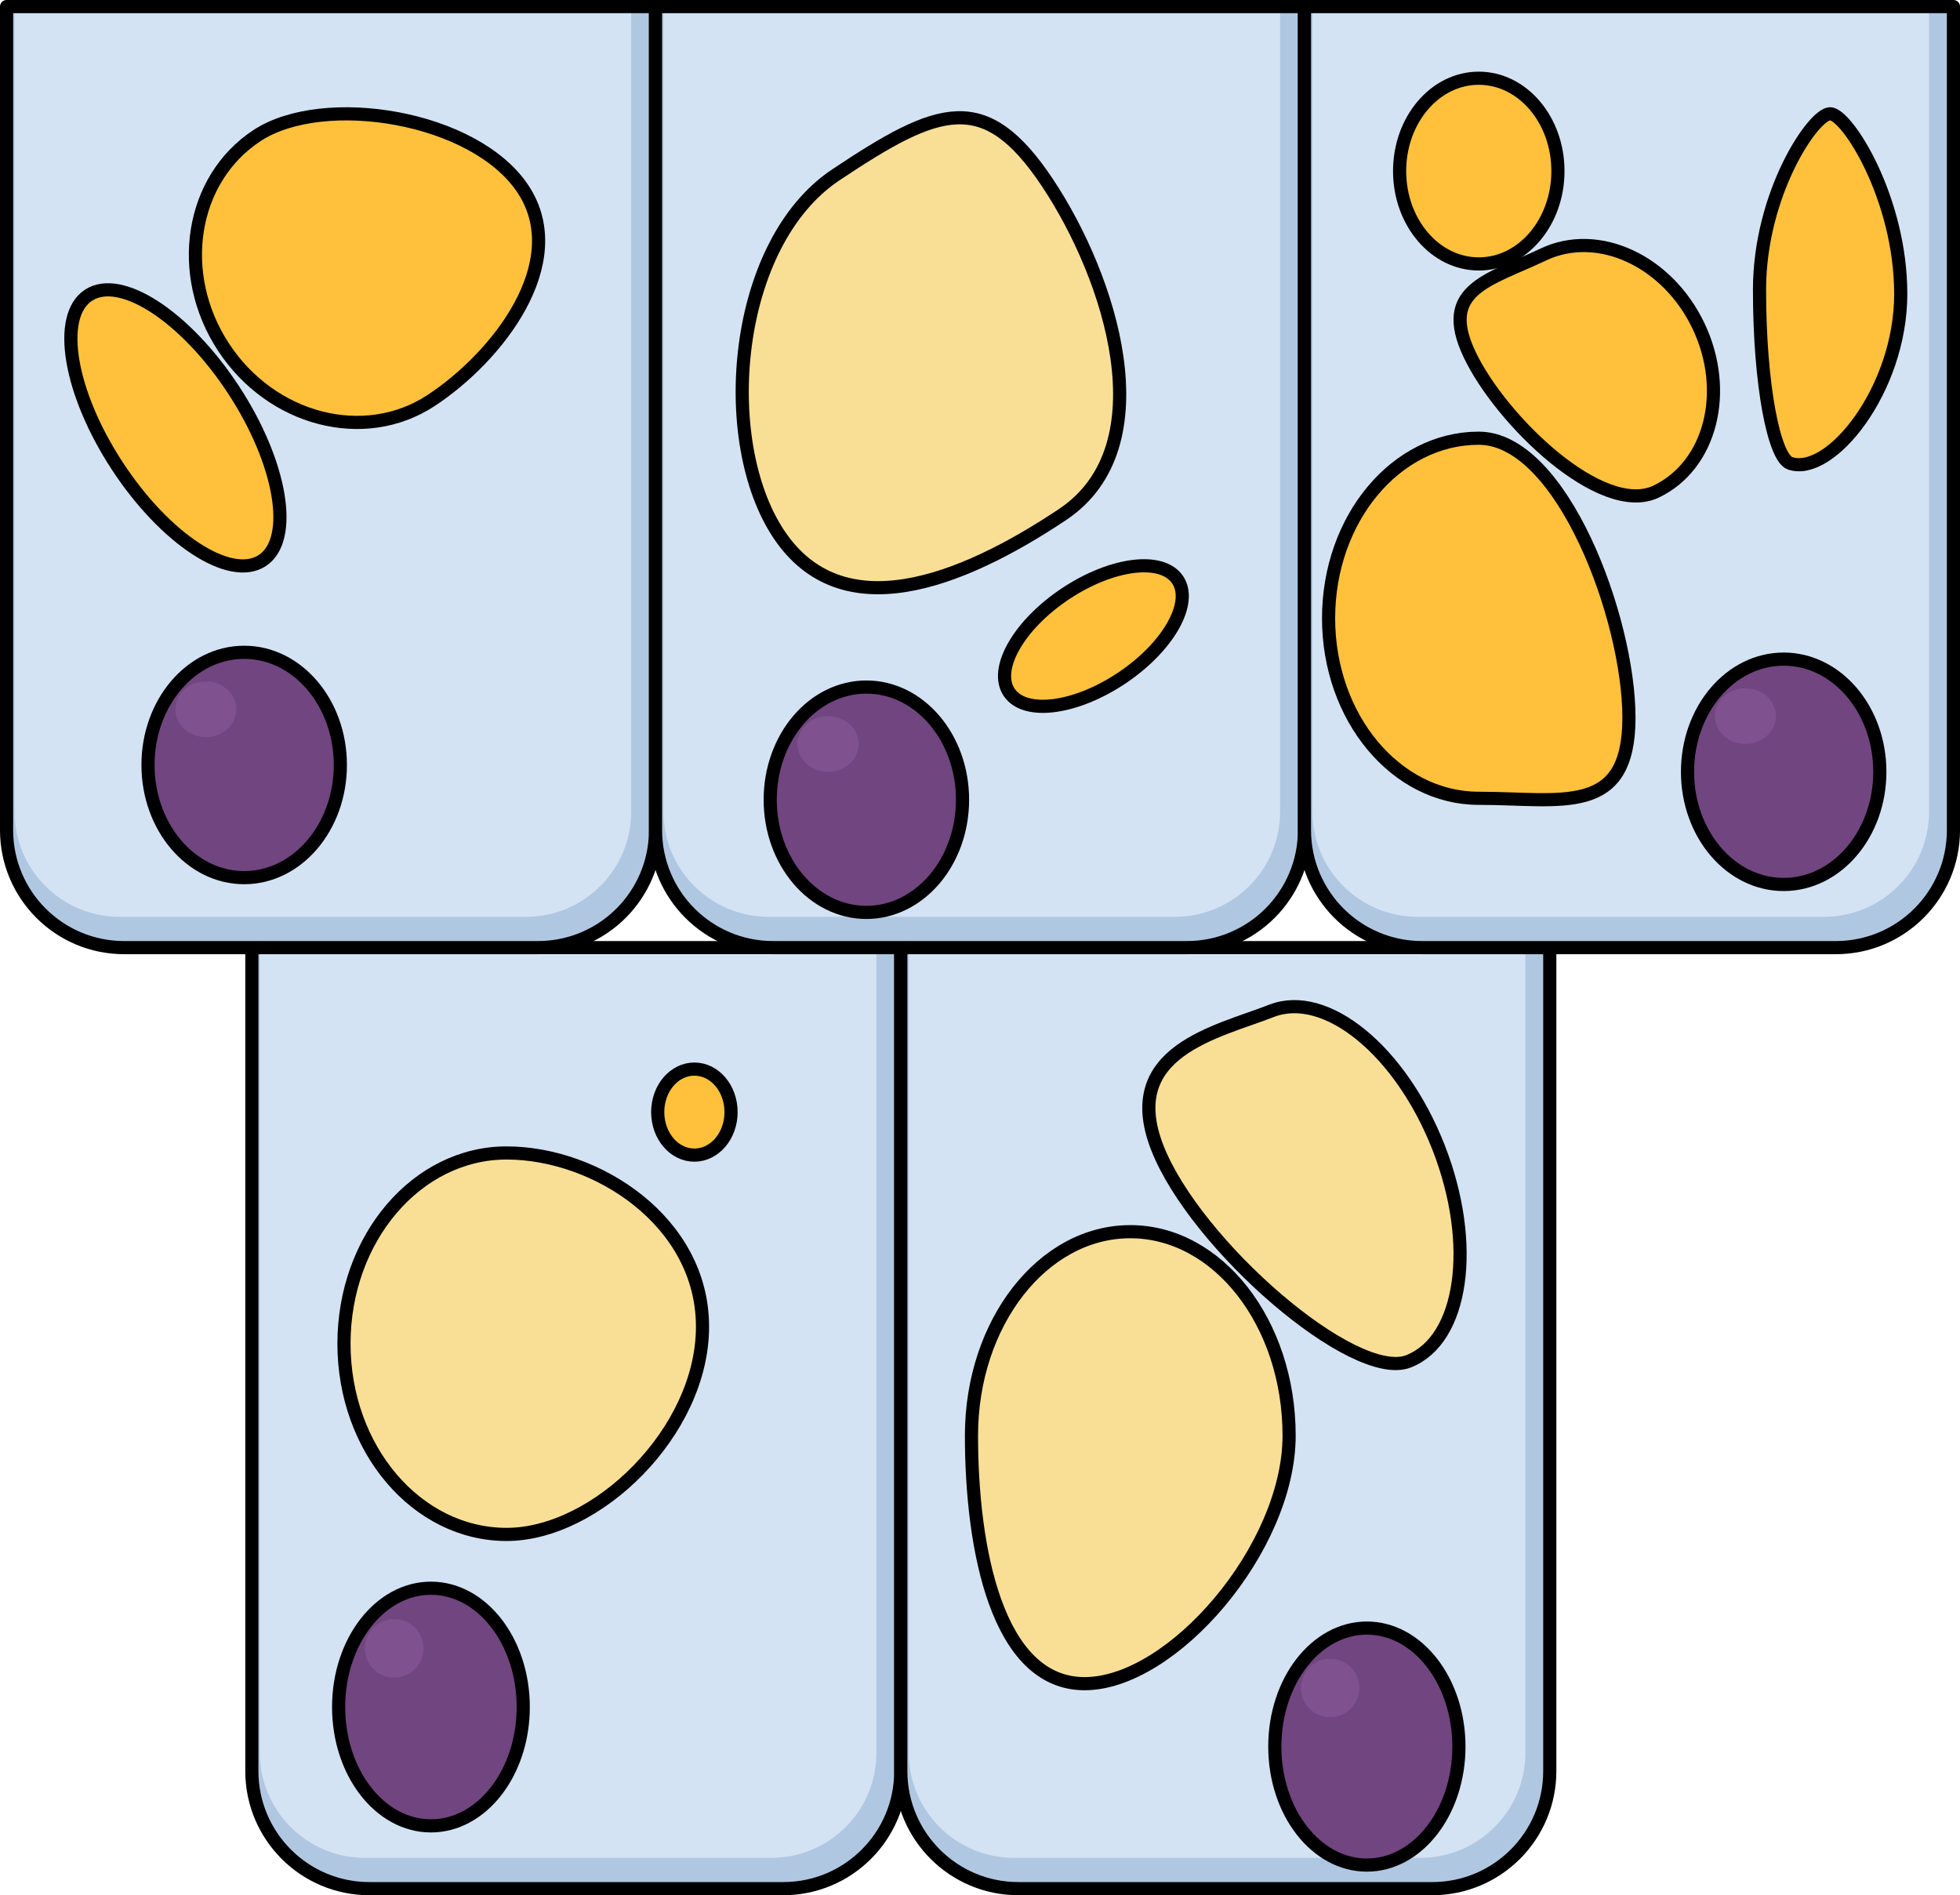
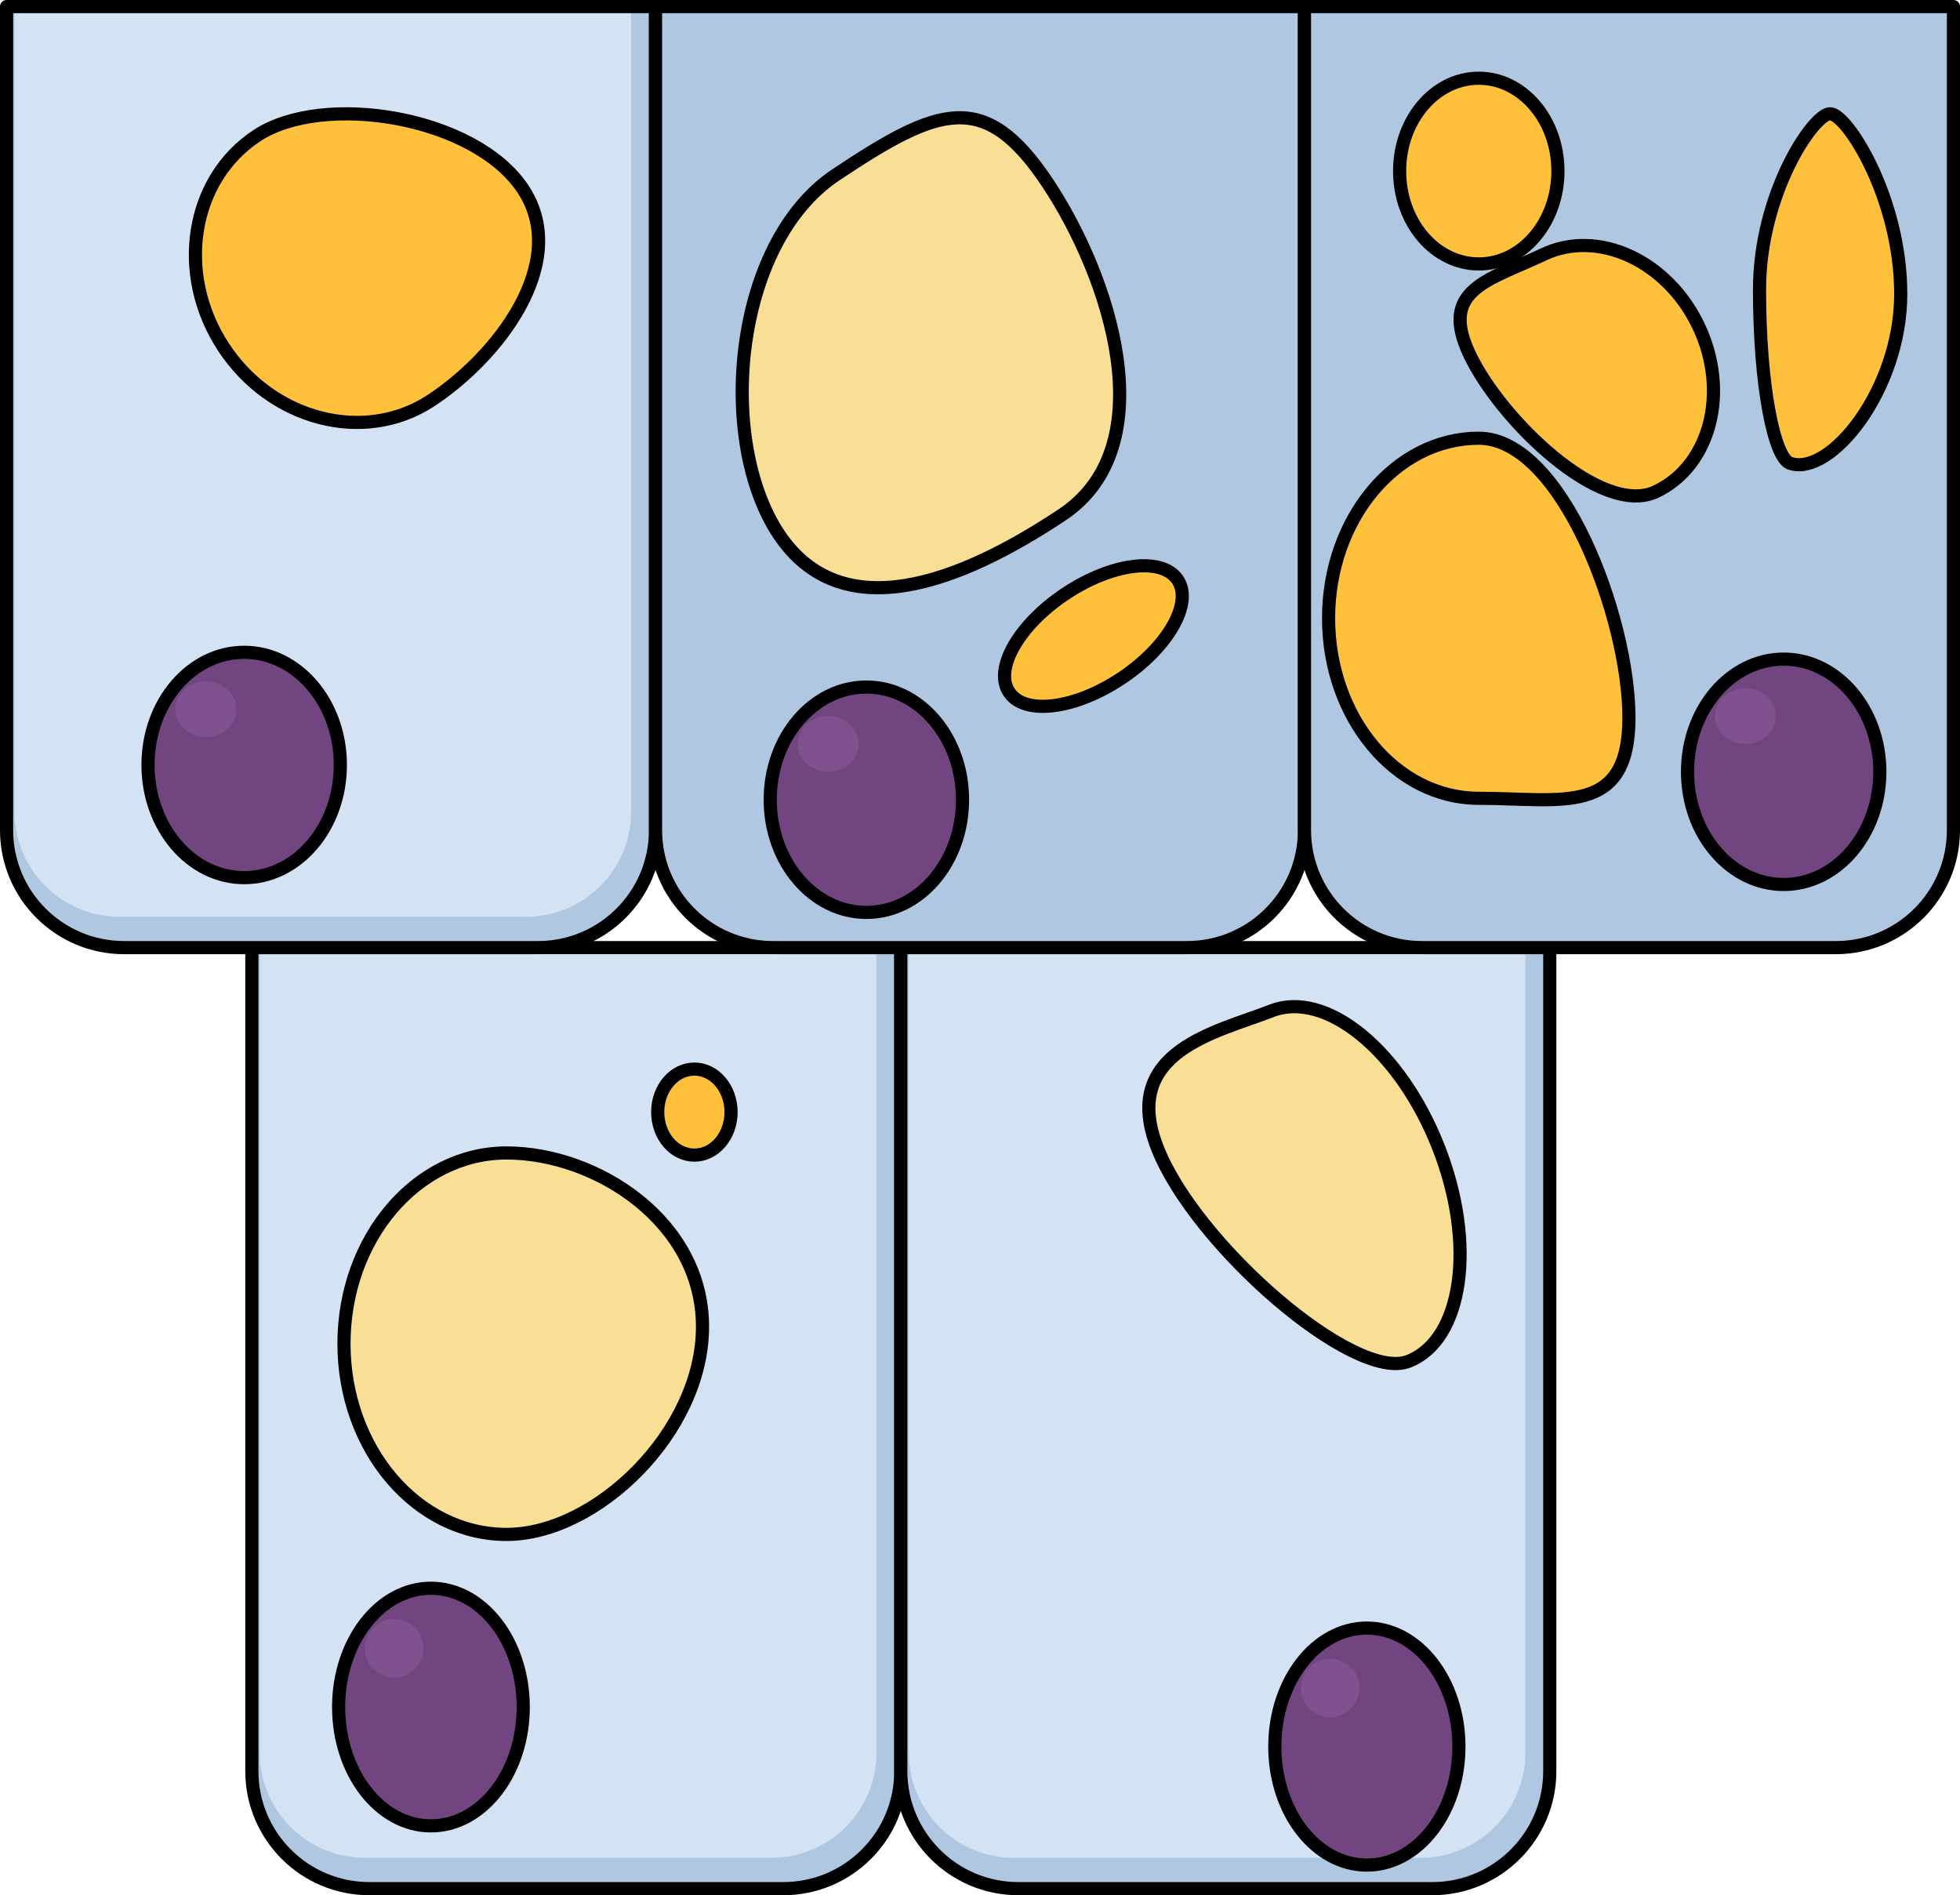
<svg xmlns="http://www.w3.org/2000/svg" version="1.1" id="Layer_1" x="0px" y="0px" width="149.061px" height="144.129px" viewBox="0 0 149.061 144.129" enable-background="new 0 0 149.061 144.129" xml:space="preserve">
  <g>
    <path fill="#B0C7E1" d="M19.154,72.064v62.628c0,4.935,4.002,8.937,8.937,8.937h31.479c4.936,0,8.937-4.002,8.937-8.937V72.064   H19.154z" />
    <path fill="#D3E3F4" d="M19.763,72.064v61.24c0,4.4,3.582,7.982,7.984,7.982h30.921c4.403,0,7.985-3.582,7.985-7.982v-61.24H19.763   z" />
    <ellipse fill="#FFC13B" stroke="#000000" stroke-linecap="round" stroke-linejoin="round" stroke-miterlimit="10" cx="52.809" cy="84.574" rx="2.789" ry="3.271" />
    <path fill="#F9DF95" stroke="#000000" stroke-linecap="round" stroke-linejoin="round" stroke-miterlimit="10" d="M53.427,100.894   c0,8.01-8.07,15.797-14.901,15.797c-6.828,0-12.366-6.496-12.366-14.506s5.538-14.504,12.366-14.504   C45.356,87.681,53.427,92.884,53.427,100.894z" />
    <path fill="none" stroke="#000000" stroke-linecap="round" stroke-linejoin="round" stroke-miterlimit="10" d="M19.154,72.064   v62.628c0,4.935,4.002,8.937,8.937,8.937h31.479c4.936,0,8.937-4.002,8.937-8.937V72.064H19.154z" />
    <ellipse fill="#714580" stroke="#000000" stroke-linecap="round" stroke-linejoin="round" stroke-miterlimit="10" cx="32.773" cy="129.819" rx="7.02" ry="9.036" />
    <circle fill="#7F528F" cx="29.977" cy="125.351" r="2.229" />
  </g>
  <g>
    <path fill="#B0C7E1" d="M68.508,72.064v62.628c0,4.935,4.002,8.937,8.938,8.937h31.479c4.936,0,8.938-4.002,8.938-8.937V72.064   H68.508z" />
    <path fill="#D3E3F4" d="M69.117,72.064v61.24c0,4.4,3.582,7.982,7.985,7.982h30.92c4.403,0,7.985-3.582,7.985-7.982v-61.24H69.117z   " />
    <path fill="#F9DF95" stroke="#000000" stroke-linecap="round" stroke-linejoin="round" stroke-miterlimit="10" d="M109.407,87.267   c2.879,7.36,1.854,14.64-2.289,16.26c-4.141,1.619-16.221-8.873-19.099-16.232c-2.878-7.357,4.534-8.799,8.675-10.419   C100.837,75.255,106.53,79.909,109.407,87.267z" />
-     <path fill="#F9DF95" stroke="#000000" stroke-linecap="round" stroke-linejoin="round" stroke-miterlimit="10" d="M98.039,109.172   c0,8.566-8.881,18.869-15.553,18.869c-6.668,0-8.604-10.303-8.604-18.869c0-8.559,5.409-15.504,12.077-15.504   C92.631,93.668,98.039,100.613,98.039,109.172z" />
    <path fill="none" stroke="#000000" stroke-linecap="round" stroke-linejoin="round" stroke-miterlimit="10" d="M68.508,72.064   v62.628c0,4.935,4.002,8.937,8.938,8.937h31.479c4.936,0,8.938-4.002,8.938-8.937V72.064H68.508z" />
    <ellipse fill="#714580" stroke="#000000" stroke-linecap="round" stroke-linejoin="round" stroke-miterlimit="10" cx="103.952" cy="132.825" rx="7.001" ry="9.012" />
    <circle fill="#7F528F" cx="101.163" cy="128.369" r="2.223" />
  </g>
  <g>
    <path fill="#B0C7E1" d="M0.5,0.5v62.628c0,4.935,4.002,8.937,8.937,8.937h31.479c4.936,0,8.937-4.002,8.937-8.937V0.5H0.5z" />
    <path fill="#D3E3F4" d="M1.109,0.5v61.24c0,4.4,3.582,7.982,7.984,7.982h30.921c4.403,0,7.985-3.582,7.985-7.982V0.5H1.109z" />
-     <ellipse transform="matrix(0.837 -0.548 0.548 0.837 -15.643 12.626)" fill="#FFC13B" stroke="#000000" stroke-linecap="round" stroke-linejoin="round" stroke-miterlimit="10" cx="13.334" cy="32.522" rx="5.282" ry="12.055" />
    <path fill="#FFC13B" stroke="#000000" stroke-linecap="round" stroke-linejoin="round" stroke-miterlimit="10" d="M39.793,14.405   c3.648,5.568-1.966,12.75-7.028,16.066c-5.062,3.316-12.124,1.49-15.771-4.078c-3.648-5.569-2.501-12.773,2.56-16.088   C24.616,6.989,36.145,8.836,39.793,14.405z" />
    <path fill="none" stroke="#000000" stroke-linecap="round" stroke-linejoin="round" stroke-miterlimit="10" d="M0.5,0.5v62.628   c0,4.935,4.002,8.937,8.937,8.937h31.479c4.936,0,8.937-4.002,8.937-8.937V0.5H0.5z" />
    <ellipse fill="#714580" stroke="#000000" stroke-linecap="round" stroke-linejoin="round" stroke-miterlimit="10" cx="18.57" cy="58.175" rx="7.314" ry="8.569" />
    <ellipse fill="#7F528F" cx="15.656" cy="53.938" rx="2.322" ry="2.114" />
  </g>
  <g>
    <path fill="#B0C7E1" d="M49.854,0.5v62.628c0,4.935,4.002,8.937,8.937,8.937H90.27c4.936,0,8.938-4.002,8.938-8.937V0.5H49.854z" />
-     <path fill="#D3E3F4" d="M50.462,0.5v61.24c0,4.4,3.582,7.982,7.984,7.982h30.92c4.403,0,7.985-3.582,7.985-7.982V0.5H50.462z" />
    <ellipse transform="matrix(0.555 0.832 -0.832 0.555 77.244 -47.648)" fill="#FFC13B" stroke="#000000" stroke-linecap="round" stroke-linejoin="round" stroke-miterlimit="10" cx="83.148" cy="48.36" rx="3.854" ry="7.703" />
    <path fill="#F9DF95" stroke="#000000" stroke-linecap="round" stroke-linejoin="round" stroke-miterlimit="10" d="M80.802,39.134   c-7.832,5.221-16.806,8.638-21.566,1.5c-4.758-7.132-3.5-22.118,4.332-27.339c7.832-5.221,11.331-6.539,16.088,0.595   C84.415,21.024,88.633,33.906,80.802,39.134z" />
    <path fill="none" stroke="#000000" stroke-linecap="round" stroke-linejoin="round" stroke-miterlimit="10" d="M49.854,0.5v62.628   c0,4.935,4.002,8.937,8.937,8.937H90.27c4.936,0,8.938-4.002,8.938-8.937V0.5H49.854z" />
    <ellipse fill="#714580" stroke="#000000" stroke-linecap="round" stroke-linejoin="round" stroke-miterlimit="10" cx="65.889" cy="60.818" rx="7.313" ry="8.569" />
    <ellipse fill="#7F528F" cx="62.976" cy="56.581" rx="2.322" ry="2.114" />
  </g>
  <g>
    <path fill="#B0C7E1" d="M99.207,0.5v62.628c0,4.935,4.002,8.937,8.938,8.937h31.479c4.936,0,8.938-4.002,8.938-8.937V0.5H99.207z" />
-     <path fill="#D3E3F4" d="M99.816,0.5v61.24c0,4.4,3.582,7.982,7.984,7.982h30.92c4.403,0,7.985-3.582,7.985-7.982V0.5H99.816z" />
    <path fill="#FFC13B" stroke="#000000" stroke-linecap="round" stroke-linejoin="round" stroke-miterlimit="10" d="M144.554,22.356   c0,7.291-5.37,13.926-8.417,12.876c-1.213-0.418-2.323-5.913-2.323-13.204s4.087-13.377,5.37-13.377S144.554,15.065,144.554,22.356   z" />
    <ellipse fill="#FFC13B" stroke="#000000" stroke-linecap="round" stroke-linejoin="round" stroke-miterlimit="10" cx="112.463" cy="13.01" rx="6.02" ry="7.061" />
    <path fill="#FFC13B" stroke="#000000" stroke-linecap="round" stroke-linejoin="round" stroke-miterlimit="10" d="M123.884,54.579   c0,7.561-5.114,6.131-11.422,6.131c-6.306,0-11.421-6.131-11.421-13.691c0-7.562,5.115-13.693,11.421-13.693   C118.77,33.325,123.884,47.017,123.884,54.579z" />
    <path fill="#FFC13B" stroke="#000000" stroke-linecap="round" stroke-linejoin="round" stroke-miterlimit="10" d="M111.769,26.967   c-2.366-4.979,1.449-5.638,5.603-7.612c4.152-1.973,9.439,0.463,11.805,5.441c2.367,4.98,0.918,10.617-3.234,12.591   C121.788,39.36,114.135,31.946,111.769,26.967z" />
    <path fill="none" stroke="#000000" stroke-linecap="round" stroke-linejoin="round" stroke-miterlimit="10" d="M99.207,0.5v62.628   c0,4.935,4.002,8.937,8.938,8.937h31.479c4.936,0,8.938-4.002,8.938-8.937V0.5H99.207z" />
    <ellipse fill="#714580" stroke="#000000" stroke-linecap="round" stroke-linejoin="round" stroke-miterlimit="10" cx="135.651" cy="58.694" rx="7.313" ry="8.569" />
    <ellipse fill="#7F528F" cx="132.737" cy="54.457" rx="2.322" ry="2.114" />
  </g>
</svg>